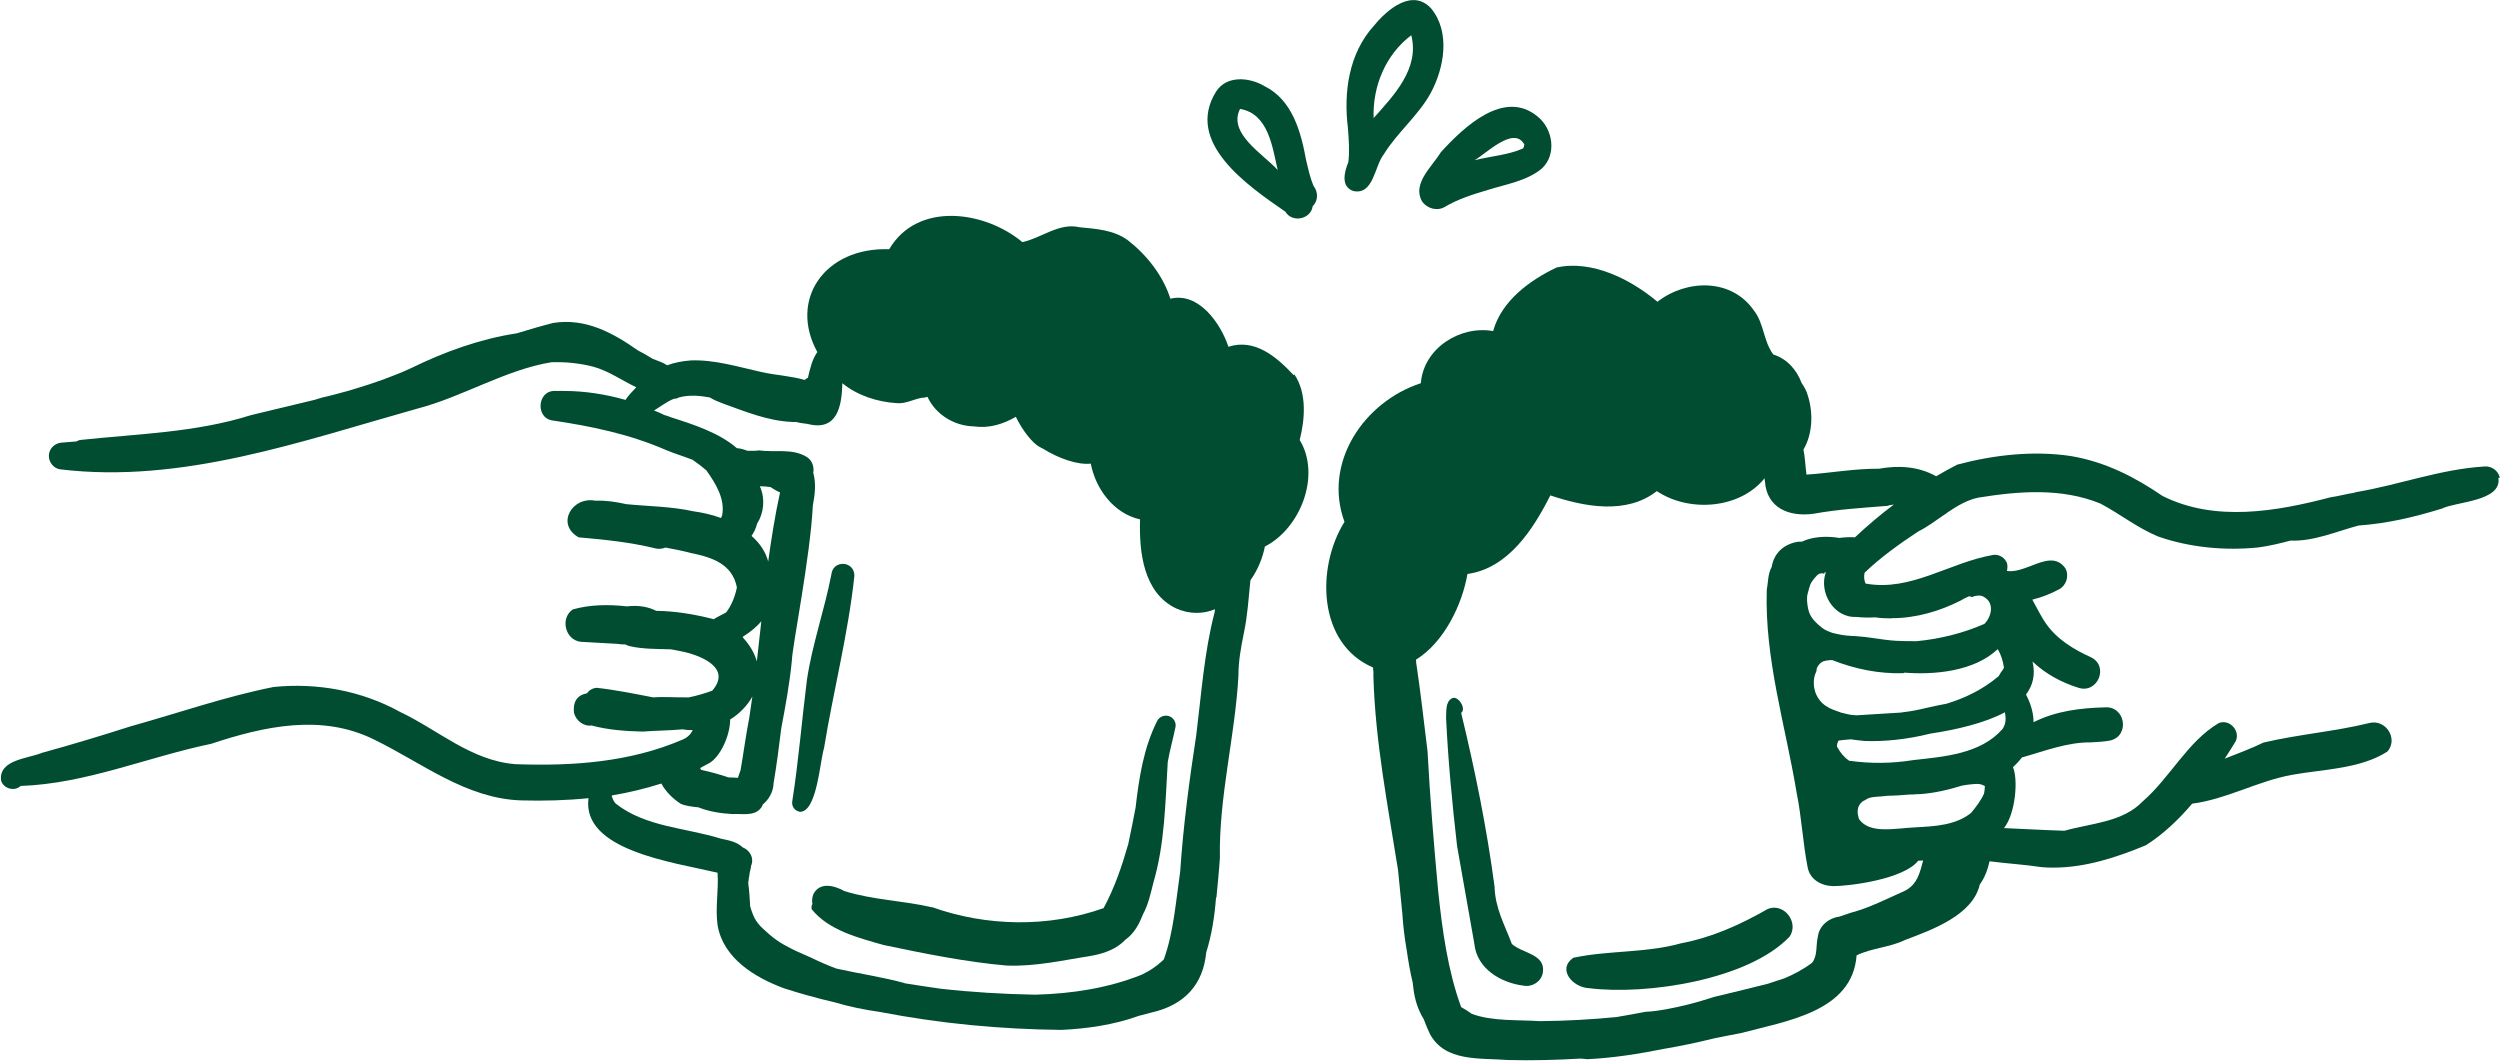
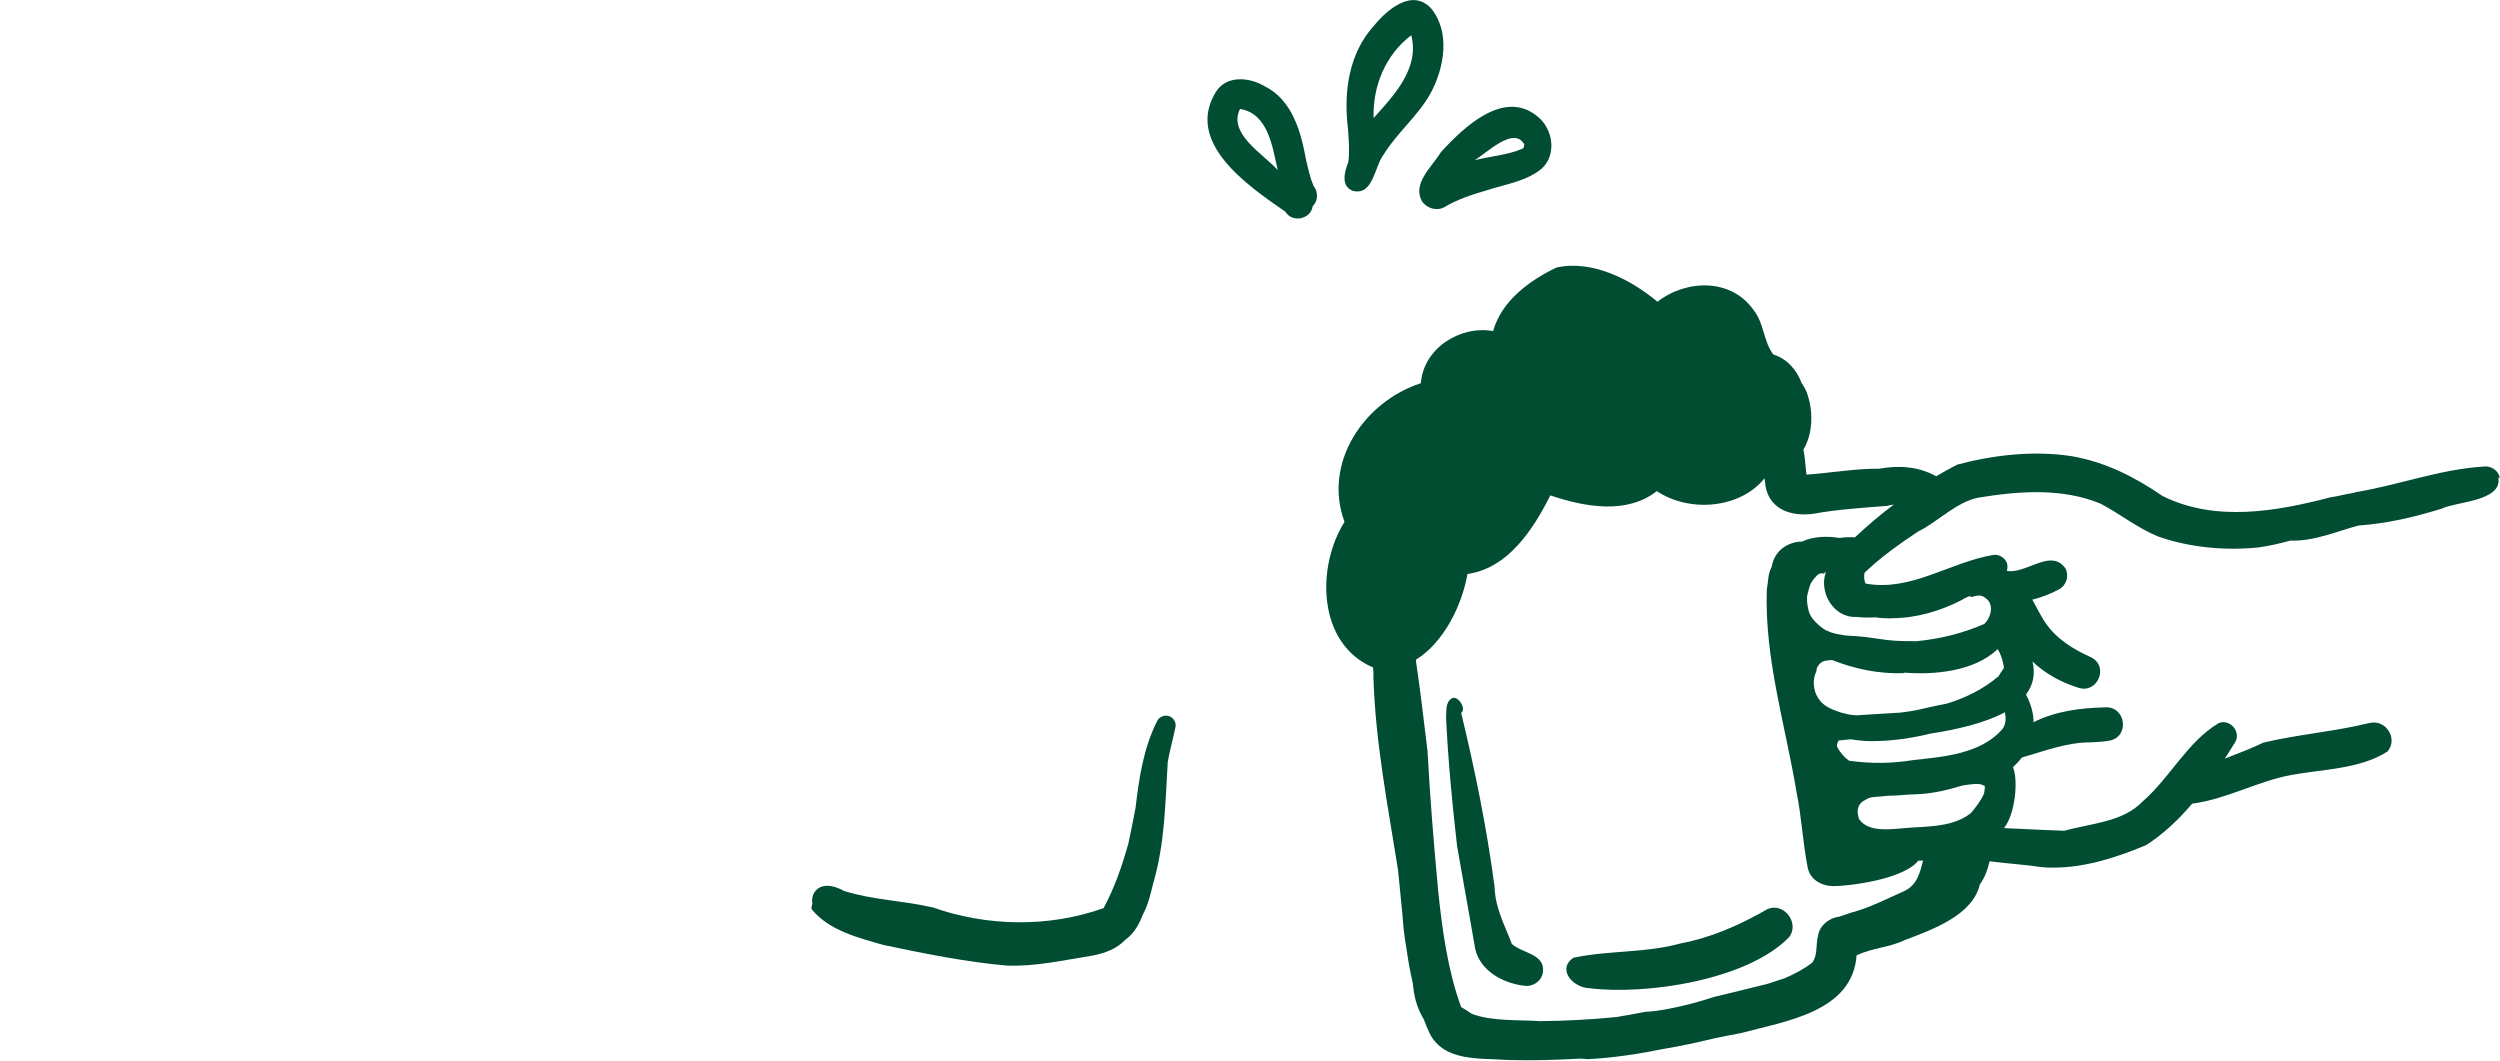
<svg xmlns="http://www.w3.org/2000/svg" id="Layer_2" data-name="Layer 2" viewBox="0 0 122.78 52.09">
  <defs>
    <style>
      .cls-1 {
        fill: #004d32;
        stroke-width: 0px;
      }
    </style>
  </defs>
  <g id="Layer_1-2" data-name="Layer 1">
    <g>
-       <path class="cls-1" d="m63.53,18.42c-.83-.89-1.9-1.81-3.2-1.39-.38-1.15-1.46-2.7-2.85-2.36-.36-1.14-1.17-2.16-2.1-2.88-.69-.5-1.55-.55-2.37-.63-.99-.24-1.9.55-2.8.73-1.85-1.54-5.15-2.01-6.54.35-3.15-.11-4.95,2.46-3.53,5.05h0c-.25.34-.37.86-.46,1.26-.06.03-.12.07-.16.11,0,0,0,0,0,0-.68-.2-1.43-.23-2.13-.39-1.13-.25-2.28-.61-3.45-.57-.4.03-.8.1-1.18.24,0,0,0,0,0,0-.21-.15-.48-.22-.71-.32-.24-.15-.48-.29-.72-.41-1.24-.87-2.57-1.6-4.16-1.35-.6.15-1.19.33-1.79.51,0,0,0,0,0,0-1.79.27-3.56.91-5.19,1.71-.89.41-1.81.73-2.74,1.01-.11.03-.22.07-.33.1-.44.12-.87.24-1.32.34-.12.04-.24.07-.36.11-1.04.26-2.08.49-3.12.75-2.72.86-5.62.92-8.4,1.22-.06.02-.12.04-.17.07-.25.02-.5.04-.75.06-.33.04-.59.3-.6.63-.01.33.23.63.55.68,5.99.72,11.84-1.38,17.54-2.98,2.21-.57,4.33-1.91,6.59-2.28,0,0,0,0,0,0,.68-.02,1.37.04,2.06.22.76.21,1.41.68,2.11,1.01,0,0,0,0,0,0-.18.19-.4.41-.53.62-.99-.28-2-.44-3.04-.44,0,0,0,0,0,0-.08-.01-.15,0-.23,0-.09,0-.19,0-.28,0-.77.06-.85,1.27-.1,1.44,1.96.29,3.82.67,5.66,1.47.4.17.85.3,1.28.47.24.16.46.33.68.52.46.65.94,1.41.77,2.24-.02.03-.04.06-.05.1-.46-.17-.93-.27-1.36-.33-1.08-.24-2.19-.24-3.29-.35-.5-.11-1-.19-1.52-.17-1.16-.22-1.95,1.17-.82,1.8,1.27.11,2.55.24,3.8.55.16.03.32.01.46-.05.42.08.84.16,1.25.27,1.06.21,2.04.55,2.26,1.69-.09.44-.26.88-.53,1.23-.2.11-.42.21-.61.33,0,0,0,0,0,0-.01,0-.03,0-.04-.01-.9-.23-1.84-.39-2.78-.4h0s-.08-.04-.13-.06c-.42-.18-.87-.21-1.31-.16,0,0,0,0,0,0-.91-.1-1.81-.09-2.66.15-.63.43-.38,1.49.38,1.59.6.04,1.2.06,1.79.1,0,0,0,0,.01,0,.12.02.25.03.4.03,0,0,0,0,0,0h0c.06.03.13.06.2.08.62.15,1.34.14,2.04.16.22.04.44.08.66.13.93.22,2.3.82,1.37,1.9-.38.14-.76.25-1.15.33,0,0,0,0,0,0h0c-.59.01-1.22-.04-1.75,0,0,0,0,0,0,0-.93-.18-1.86-.37-2.78-.47-.21.02-.37.12-.47.27-.41.07-.71.34-.64.96.09.37.47.68.86.62.82.22,1.67.28,2.52.3.61-.05,1.29-.05,1.95-.11.17.03.34.04.5.04-.09.19-.24.35-.49.46-2.6,1.12-5.42,1.31-8.22,1.21-2.17-.17-3.79-1.68-5.67-2.57-1.88-1.04-4.08-1.44-6.21-1.22-2.36.47-4.68,1.28-7.01,1.93-1.44.46-2.89.9-4.35,1.3-.69.29-2.13.33-2.02,1.35.1.41.66.57.96.28,3.22-.11,6.23-1.42,9.36-2.07,2.59-.86,5.42-1.49,8-.21,2.35,1.14,4.53,2.92,7.26,2.99,1.08.03,2.18,0,3.27-.11-.33,2.56,4.12,3.14,6.34,3.66.06.86-.12,1.72,0,2.57.27,1.63,1.83,2.58,3.27,3.11.81.26,1.63.49,2.46.68.73.22,1.48.37,2.25.48,2.95.57,5.92.85,8.92.88,1.25-.06,2.58-.25,3.79-.69.19-.05.38-.1.57-.15,1.68-.37,2.59-1.39,2.74-2.97.27-.85.41-1.77.48-2.68,0,0,0,0,0,0,0,0,.01,0,.02-.01.06-.65.13-1.3.17-1.95-.05-3.02.74-5.92.91-8.92,0-.74.12-1.39.27-2.13.18-.84.23-1.72.32-2.58.36-.51.6-1.09.71-1.66,1.74-.88,2.77-3.49,1.71-5.23.26-1.03.36-2.3-.26-3.22Zm-25.79,9.2c-.13-.52-.43-.95-.83-1.3.12-.18.22-.38.27-.6,0,0,0,0,0,0h0c.33-.51.41-1.21.15-1.81,0-.01,0-.02,0-.03.17,0,.34.02.51.04.15.1.31.2.47.26-.25,1.14-.43,2.29-.59,3.45Zm-1.23,3.72s-.02-.04-.04-.06c.39-.24.74-.54.92-.77-.07.66-.15,1.32-.22,1.97-.11-.38-.32-.77-.66-1.14Zm-.67,4.01c.47-.29.86-.69,1.11-1.14-.05.34-.1.68-.15,1.03-.17.86-.28,1.73-.43,2.59-.04.12-.09.24-.13.37-.15-.01-.31-.02-.46-.02,0,0,0,0,0,0-.44-.15-.89-.27-1.34-.37-.02-.03-.04-.06-.06-.09.16-.08.31-.16.47-.25.52-.32.99-1.29,1.01-2.11,0,0,0,0,0,0Zm-5.76,3.71c.82-.14,1.62-.33,2.4-.58.21.41.62.79.96,1,.27.11.57.14.86.17.52.21,1.12.3,1.67.33.47-.03,1.08.13,1.41-.31.04-.05.06-.1.08-.16,0,0,0,0,0,0,.3-.24.52-.63.53-1.03.15-.9.27-1.81.38-2.72,0,0,0,0,0,0,.21-1.1.41-2.2.52-3.32.02-.72.9-5.04,1.03-7.62,0,0,0,0,0,0,.1-.53.17-1.07.02-1.6,0,0,0,0,0,0,.05-.28-.04-.58-.29-.76-.72-.46-1.56-.23-2.39-.34-.16.03-.35.02-.54.02-.17-.06-.35-.12-.53-.13,0,0,0,0,0,0-.87-.75-2.09-1.15-3.22-1.51-.02,0-.03-.01-.05-.02-.1-.04-.2-.07-.3-.1-.16-.08-.33-.16-.5-.22,0,0,0,0,0,0h0c.33-.2.65-.45.99-.58.03,0,.06,0,.09,0,.06-.02.1-.04.14-.06,0,0,0,0,0,0,.52-.14,1.02-.09,1.52,0,0,0,0,0,0,0,.21.13.46.23.68.31,1.08.39,2.18.84,3.33.89.07.01.14.01.21,0,.19.05.4.08.58.1,1.47.38,1.68-.88,1.71-2,.73.6,1.71.92,2.67.98.42.04.8-.18,1.21-.26.1,0,.21-.02.3-.05.4.87,1.32,1.43,2.27,1.45.75.11,1.45-.11,2.07-.47.32.67.84,1.33,1.19,1.49.04.03.09.05.13.07.81.5,1.72.81,2.36.74.24,1.25,1.13,2.45,2.42,2.74-.05,1.57.15,3.6,1.77,4.37.34.15.67.22,1,.22s.62-.06.91-.18c0,.05-.02.11-.02.16-.51,1.94-.65,4.02-.9,6.02-.34,2.22-.64,4.46-.79,6.71,0,0,0,0,0,0-.21,1.44-.32,2.97-.8,4.3-.03.04-.06.07-.1.1-.29.27-.63.49-.99.66-1.65.66-3.41.93-5.19.98-.03,0-.07,0-.1,0-1.53-.03-3.06-.12-4.57-.29-.58-.08-1.16-.17-1.73-.26-1.04-.3-2.24-.47-3.4-.73-.41-.15-.8-.32-1.19-.51-.22-.1-.45-.2-.67-.3,0,0,0,0-.01,0-.07-.03-.14-.07-.21-.1-.03-.02-.06-.03-.1-.05-.26-.13-.52-.27-.76-.44-.23-.16-.44-.35-.65-.54h0s-.02-.02-.03-.03c-.09-.08-.17-.17-.24-.26-.14-.17-.23-.38-.3-.58-.03-.09-.06-.17-.08-.26-.02-.36-.04-.74-.09-1.09,0-.02,0-.03,0-.05,0-.02,0-.04,0-.05,0-.03.01-.06.02-.08,0-.02,0-.03,0-.05,0-.02,0-.05.01-.07h0s.01-.07.02-.11h0s0-.05.01-.07c0,0,0-.02,0-.03,0-.04.02-.08.03-.13.01-.06.03-.12.04-.18,0-.02,0-.04,0-.05.18-.41-.07-.79-.4-.92,0,0,0,0,0,0-.28-.27-.68-.35-1.07-.43-1.73-.54-3.72-.57-5.18-1.73-.1-.11-.15-.24-.19-.38Z" />
-       <path class="cls-1" d="m39.26,39.87c.86.06,1-2.45,1.21-3.13.46-2.82,1.19-5.62,1.49-8.46.01-.74-1.05-.8-1.13-.07-.32,1.68-.94,3.43-1.2,5.18-.25,1.97-.41,3.99-.72,5.96-.04.24.11.47.35.51Z" />
      <path class="cls-1" d="m72.41,46.36c.12,1.2,1.28,1.91,2.43,2.05.42.07.85-.2.93-.63.16-.93-1-.95-1.52-1.42,0,0,0,0,0,0-.36-.96-.82-1.75-.85-2.82-.38-2.87-.96-5.72-1.64-8.53.28-.19-.16-.89-.46-.71-.32.18-.26.64-.28.96.1,2.1.3,4.2.54,6.29" />
      <path class="cls-1" d="m64.15,7.89c-.25-1.39-.67-2.98-2.05-3.66-.74-.44-1.85-.54-2.37.26-1.58,2.51,1.58,4.65,3.4,5.91.33.56,1.26.37,1.34-.28.28-.26.27-.7.04-.99-.17-.4-.26-.83-.36-1.25Zm-3.25-2.54s0,0,0,0c1.39.23,1.59,1.86,1.85,3-.7-.78-2.46-1.79-1.85-3Z" />
      <path class="cls-1" d="m66.46,9.38c1,.22,1.04-1.22,1.5-1.8.67-1.09,1.7-1.9,2.31-3.02.66-1.23.97-2.98.02-4.14-.92-1.01-2.16.04-2.81.84-1.24,1.36-1.5,3.27-1.28,5.04.04.56.09,1.11.02,1.66-.19.47-.39,1.2.24,1.42Zm2.85-7.65c.42,1.63-.85,2.95-1.85,4.07-.05-1.56.58-3.11,1.85-4.07Z" />
      <path class="cls-1" d="m69.85,9.9c.23.34.73.48,1.09.27.67-.4,1.42-.63,2.16-.85.89-.28,1.88-.43,2.62-1.04.75-.69.55-1.96-.21-2.56-1.65-1.37-3.64.54-4.75,1.76-.42.7-1.42,1.53-.92,2.41Zm5.01-2.84s0,.07,0,.11c0-.02,0-.03,0-.05,0,0,0,0,0-.01,0,0,0,0,0-.01,0,0,0-.01,0-.02,0,.01,0,.02,0,.02,0,0,0,0,0,.01-.02.05-.01.16-.08.19-.74.32-1.58.37-2.36.57.57-.33,1.9-1.67,2.42-.81Z" />
      <path class="cls-1" d="m122.77,23.46c-.07-.34-.4-.58-.75-.55-2.17.13-4.17.9-6.31,1.26-.03,0-.06.02-.09.03-.4.06-.82.18-1.15.22-2.67.7-5.68,1.23-8.26-.06-1.38-.94-2.8-1.67-4.49-1.96-1.84-.28-3.81-.06-5.6.42-.35.18-.69.37-1.03.57,0,0-.02,0-.02-.01-.87-.48-1.84-.53-2.79-.36-1.19-.01-2.37.21-3.56.29-.06-.47-.08-.92-.15-1.23.44-.74.5-1.78.21-2.67-.06-.22-.17-.41-.3-.6-.24-.64-.7-1.18-1.39-1.4-.49-.65-.45-1.53-.96-2.17-1.1-1.58-3.3-1.53-4.73-.42-1.31-1.1-3.22-2.07-4.96-1.68-1.32.63-2.7,1.64-3.11,3.12-1.63-.29-3.42.85-3.55,2.56-2.79.91-4.82,3.9-3.75,6.81-1.4,2.24-1.32,5.99,1.4,7.15.02.15.03.3.02.44.09,3.2.71,6.35,1.21,9.51.07.7.14,1.41.21,2.13.04.61.11,1.2.21,1.77.08.55.17,1.09.3,1.63.01.08.02.17.03.25.07.62.25,1.12.51,1.54.09.24.19.49.3.72.74,1.4,2.48,1.18,3.83,1.29,1.2.03,2.38,0,3.56-.07.11,0,.23.02.34.03,1.27-.06,2.53-.26,3.78-.51.82-.14,1.63-.31,2.44-.51.44-.09.88-.18,1.32-.26,2.2-.59,5.49-1.04,5.69-3.82.73-.36,1.64-.39,2.39-.76,1.33-.5,3.32-1.22,3.66-2.72.25-.34.39-.74.48-1.14,0,0,0,0,0,0,.85.11,1.72.16,2.58.29.19.02.39.02.58.02,1.55,0,3.11-.51,4.52-1.1.85-.54,1.6-1.25,2.27-2.04h0c1.69-.22,3.2-1.1,4.87-1.41,1.53-.28,3.39-.29,4.72-1.15.55-.63-.09-1.61-.89-1.4-1.77.43-3.4.54-5.2.96-.55.27-1.23.53-1.9.79.18-.28.36-.56.53-.84.26-.51-.28-1.12-.82-.91-1.54.91-2.39,2.68-3.74,3.85-.99,1.03-2.54,1.07-3.84,1.44-1.01-.03-1.98-.09-2.97-.13.57-.72.7-2.39.44-2.99.16-.15.31-.31.44-.48h0c1.11-.31,2.21-.75,3.38-.74.32-.02.63-.03.95-.09.99-.23.75-1.7-.25-1.63-1.21.03-2.42.18-3.51.73,0-.41-.11-.86-.37-1.36.34-.45.47-.98.32-1.62,0,0,0,0,0,0,.63.6,1.42,1.03,2.26,1.29.94.3,1.51-1.06.61-1.5-.86-.39-1.67-.88-2.22-1.67.02.02.04.05.05.07,0,0,0,0,0,0-.27-.37-.48-.82-.71-1.23,0,0,0,0,0,0,0,0,0,0,0,0,.45-.11.89-.28,1.3-.5.37-.19.52-.66.33-1.03-.43-.62-1.05-.38-1.69-.13-.4.15-.81.31-1.19.25.03-.11.04-.24.01-.37-.09-.26-.37-.45-.66-.42-2.15.36-4.06,1.82-6.29,1.41-.07-.15-.09-.33-.05-.53.79-.76,1.73-1.43,2.64-2.03.43-.21.84-.52,1.26-.81.06-.03.12-.07.17-.12.48-.32.97-.62,1.52-.73,1.98-.32,4.08-.49,5.99.29.97.51,1.82,1.2,2.84,1.62,1.55.54,3.26.7,4.89.54.55-.07,1.08-.2,1.61-.34,1.12.05,2.26-.45,3.34-.74,1.42-.1,2.72-.41,4.09-.83.7-.35,2.96-.35,2.78-1.51Zm-30.02,1.36c.08-.01.17-.03.26-.04-.67.5-1.3,1.04-1.91,1.61-.28-.02-.57,0-.76.03-.6-.1-1.29-.08-1.84.18,0,0,0,0,0,0-.45-.02-.99.25-1.21.58-.16.2-.24.43-.28.67,0,0,0,0,0,0h0c-.19.33-.17.75-.24,1.12-.11,3.4.92,6.66,1.47,9.98.24,1.18.3,2.42.53,3.61.1.63.67.95,1.27.96.8,0,3.46-.34,4.17-1.25,0,0,0,0,0,0,.08,0,.16,0,.24-.01-.16.59-.28,1.2-.94,1.51,0,0,.01,0,.02-.01-.86.38-1.72.83-2.64,1.07-.18.07-.38.12-.56.19-.51.06-.99.45-1.05.98-.11.43,0,.91-.28,1.28-.42.32-.89.57-1.37.77-.27.09-.54.17-.79.26-.88.22-1.76.44-2.65.65-.04.01-.09.03-.13.04-.73.24-1.48.43-2.24.57-.33.06-.66.11-.99.12-.48.09-.96.18-1.44.26-1.24.12-2.48.19-3.72.2-.02,0-.04,0-.06,0-.98-.07-2.35.02-3.33-.36-.17-.12-.34-.23-.52-.33-.66-1.8-.93-3.81-1.13-5.72-.21-2.28-.4-4.56-.52-6.84-.18-1.45-.34-2.91-.56-4.37,0-.04,0-.09-.01-.13,0,0,0,0,0,0,1.38-.85,2.27-2.7,2.53-4.21,2-.28,3.23-2.19,4.07-3.86,1.66.56,3.74.96,5.23-.21,1.58,1.06,4.08.88,5.29-.63,0,.05.01.1.02.15.09,1.32,1.2,1.76,2.4,1.59,1.21-.22,2.44-.29,3.67-.39Zm.17,5.54c1.17,0,2.34-.34,3.38-.87.11-.07.25-.14.41-.21.05.02.1.03.15.04.08-.04.18-.06.27-.07h.03s0,0,.01,0c.03,0,.05,0,.08,0h0s0,0,0,0c.02,0,.05.01.07.02.02,0,.04.01.06.02,0,0,0,0,0,0,.02,0,.04.02.06.03,0,0,0,0,0,0,.04.02.07.05.11.08,0,0,.02.02.03.02.06.06.12.13.15.22.1.25.04.51-.08.74-.03.06-.07.12-.12.18,0,0,0,0,0,0-.02.03-.05.05-.07.08-1.05.46-2.18.74-3.33.85,0,0,0,0,0,0-.34,0-.68,0-1.02-.02-.34-.02-.68-.07-1.02-.12-.32-.05-.65-.09-.97-.11-.16,0-.31-.02-.47-.03-.17-.02-.33-.05-.5-.09-.16-.03-.31-.09-.46-.16-.14-.07-.27-.17-.39-.28-.13-.12-.26-.25-.35-.4-.11-.17-.15-.37-.18-.56-.02-.13-.03-.26-.02-.39,0,0,0,0,0-.01,0,0,0,0,0,0,0-.02,0-.05.01-.07,0-.02,0-.03.01-.05,0-.02,0-.03.01-.05.01-.05.02-.09.04-.14,0,0,0,0,0,0,0,0,0,0,0,0,0,0,0,0,0,0,0-.04.02-.08.03-.12.03-.12.07-.23.14-.33.04-.05.07-.1.11-.15.04-.05.09-.09.13-.14,0,0-.01.01-.02.02,0,0,0,0,0,0,0,0,0,0,0,0,.01-.02.03-.03.04-.04h0c.05-.05.11-.08.18-.09.06-.01.12,0,.17.02,0-.03,0-.05.01-.07h0s.04,0,.06,0c-.35.97.37,2.24,1.5,2.19.31.03.62.04.93.02.26.04.52.05.79.05Zm.61,2.67h-.06c1.53.13,3.5-.06,4.64-1.15.17.27.26.59.31.91-.04.08-.09.16-.15.23-.04.07-.08.14-.12.2,0,0-.01,0-.02.01-.75.63-1.61,1.05-2.53,1.33,0,0,0,0,0,0-.26.05-.52.1-.78.16-.36.08-.71.17-1.07.22-.15.02-.29.04-.44.06,0,0-.01,0-.02,0-.72.05-1.43.08-2.11.13,0,0,0,0,0,0-.15-.01-.31-.02-.46-.06-.1-.02-.19-.05-.29-.07,0,0,0,0,0,0-.03,0-.05-.02-.08-.03-.07-.02-.13-.05-.2-.07-.04-.02-.09-.03-.13-.05-.05-.02-.11-.05-.16-.07-.06-.03-.11-.06-.17-.1-.04-.02-.07-.05-.1-.07-.16-.12-.28-.28-.37-.46-.06-.12-.1-.25-.12-.37-.03-.19-.03-.4.02-.58.01-.06.04-.11.06-.17,0-.01.01-.03.02-.04,0-.03.02-.07.02-.1t0,0s0,0,0,0c0,0,0,0,0,0h0s0-.01,0-.02c0,0,0,0,0,0,0,0,0-.01,0-.02h0s0,0,0-.01c.01-.04.03-.07.05-.1,0-.02.02-.04.03-.05,0-.01.02-.03.03-.04.03-.04.07-.08.11-.11.02-.01.04-.02.06-.04,0,0,0,0,0,0,0,0,0,0,0,0,.04-.02.08-.03.12-.04,0,0,0,0,0,0,.02,0,.05-.01.07-.02.01,0,.02,0,.04,0,.04,0,.08-.01.11-.02h0s0,0,0,0c.05,0,.1,0,.15,0,1.12.44,2.29.68,3.5.64Zm4.94,1.95s0,.01,0,.02c.05.28.05.55-.12.8-1.07,1.23-2.87,1.36-4.39,1.53-1.05.17-2.1.18-3.15.03-.23-.16-.43-.39-.59-.69h0s0,0,0,0c0,0,0,0,0,0,0-.02,0-.04,0-.06,0,0,0,0,0-.01,0-.06.02-.11.04-.15,0-.02.02-.04.03-.06,0,0,0,0,0,0,0,0,0,0,0-.01,0,0,0,0,0,0,0,0,0,0,.01-.01h0s0,0,0,0c.2-.02.4-.05.59-.06.22.03.45.06.68.08.92.04,2.08-.07,3.23-.36,1.32-.2,2.67-.52,3.65-1.04Zm-1.66,4.94c-.76.61-1.78.66-2.71.71-1.06.05-2.26.34-2.79-.39,0-.01-.01-.03-.02-.04-.07-.24-.1-.5.06-.71.01-.02.03-.04.05-.06.02-.02.04-.03.05-.05.02-.02.04-.03.06-.04,0,0,0,0,0,0,.02-.01.04-.02.06-.03.01-.01.03-.02.05-.03.02-.01.04-.02.05-.03.01,0,.02-.01.03-.02,0,0,0,0,0,0h0c.08-.04.18-.07.27-.08.16-.02.31-.03.47-.04,0,0,.01,0,.01,0h-.02c.1-.01.19-.02.29-.03.33,0,.69-.03,1.07-.06.13,0,.26,0,.39-.02.02,0,.05,0,.07,0,.02,0,.04,0,.06,0,.68-.05,1.35-.2,2.02-.41.1-.02.2-.04.3-.05.14-.02.27-.03.41-.04.11,0,.22,0,.32.05,0,0,0,0,0,0,.02,0,.04.02.07.03.02,0,.03.02.05.03,0,0,0,0,0,0,0,.13-.02.25-.04.36-.15.35-.41.68-.65.97Z" />
      <path class="cls-1" d="m45.78,44.56c-1.42-.33-2.92-.36-4.32-.8-.49-.28-1.22-.46-1.52.17-.06.17-.07.33-.04.47-.04.06-.05.14-.04.25.83,1.04,2.3,1.41,3.53,1.76,2,.42,4.01.83,6.04,1.01,1.42.06,2.83-.27,4.23-.49.58-.11,1.19-.33,1.6-.77.47-.34.69-.79.89-1.29.25-.46.37-1.03.49-1.5.57-1.94.59-3.94.71-5.94.1-.58.26-1.14.38-1.72.05-.23-.1-.47-.32-.54-.22-.07-.48.03-.58.24-.67,1.33-.89,2.8-1.06,4.26-.11.58-.23,1.18-.36,1.79-.31,1.08-.67,2.14-1.21,3.14-2.7.96-5.74.91-8.43-.05Z" />
      <path class="cls-1" d="m77.3,47.02c-.87.57-.05,1.48.73,1.51,2.83.36,7.85-.41,9.86-2.53.48-.7-.28-1.68-1.07-1.36-1.34.77-2.74,1.4-4.27,1.69-1.72.48-3.53.34-5.24.7Z" />
    </g>
  </g>
</svg>